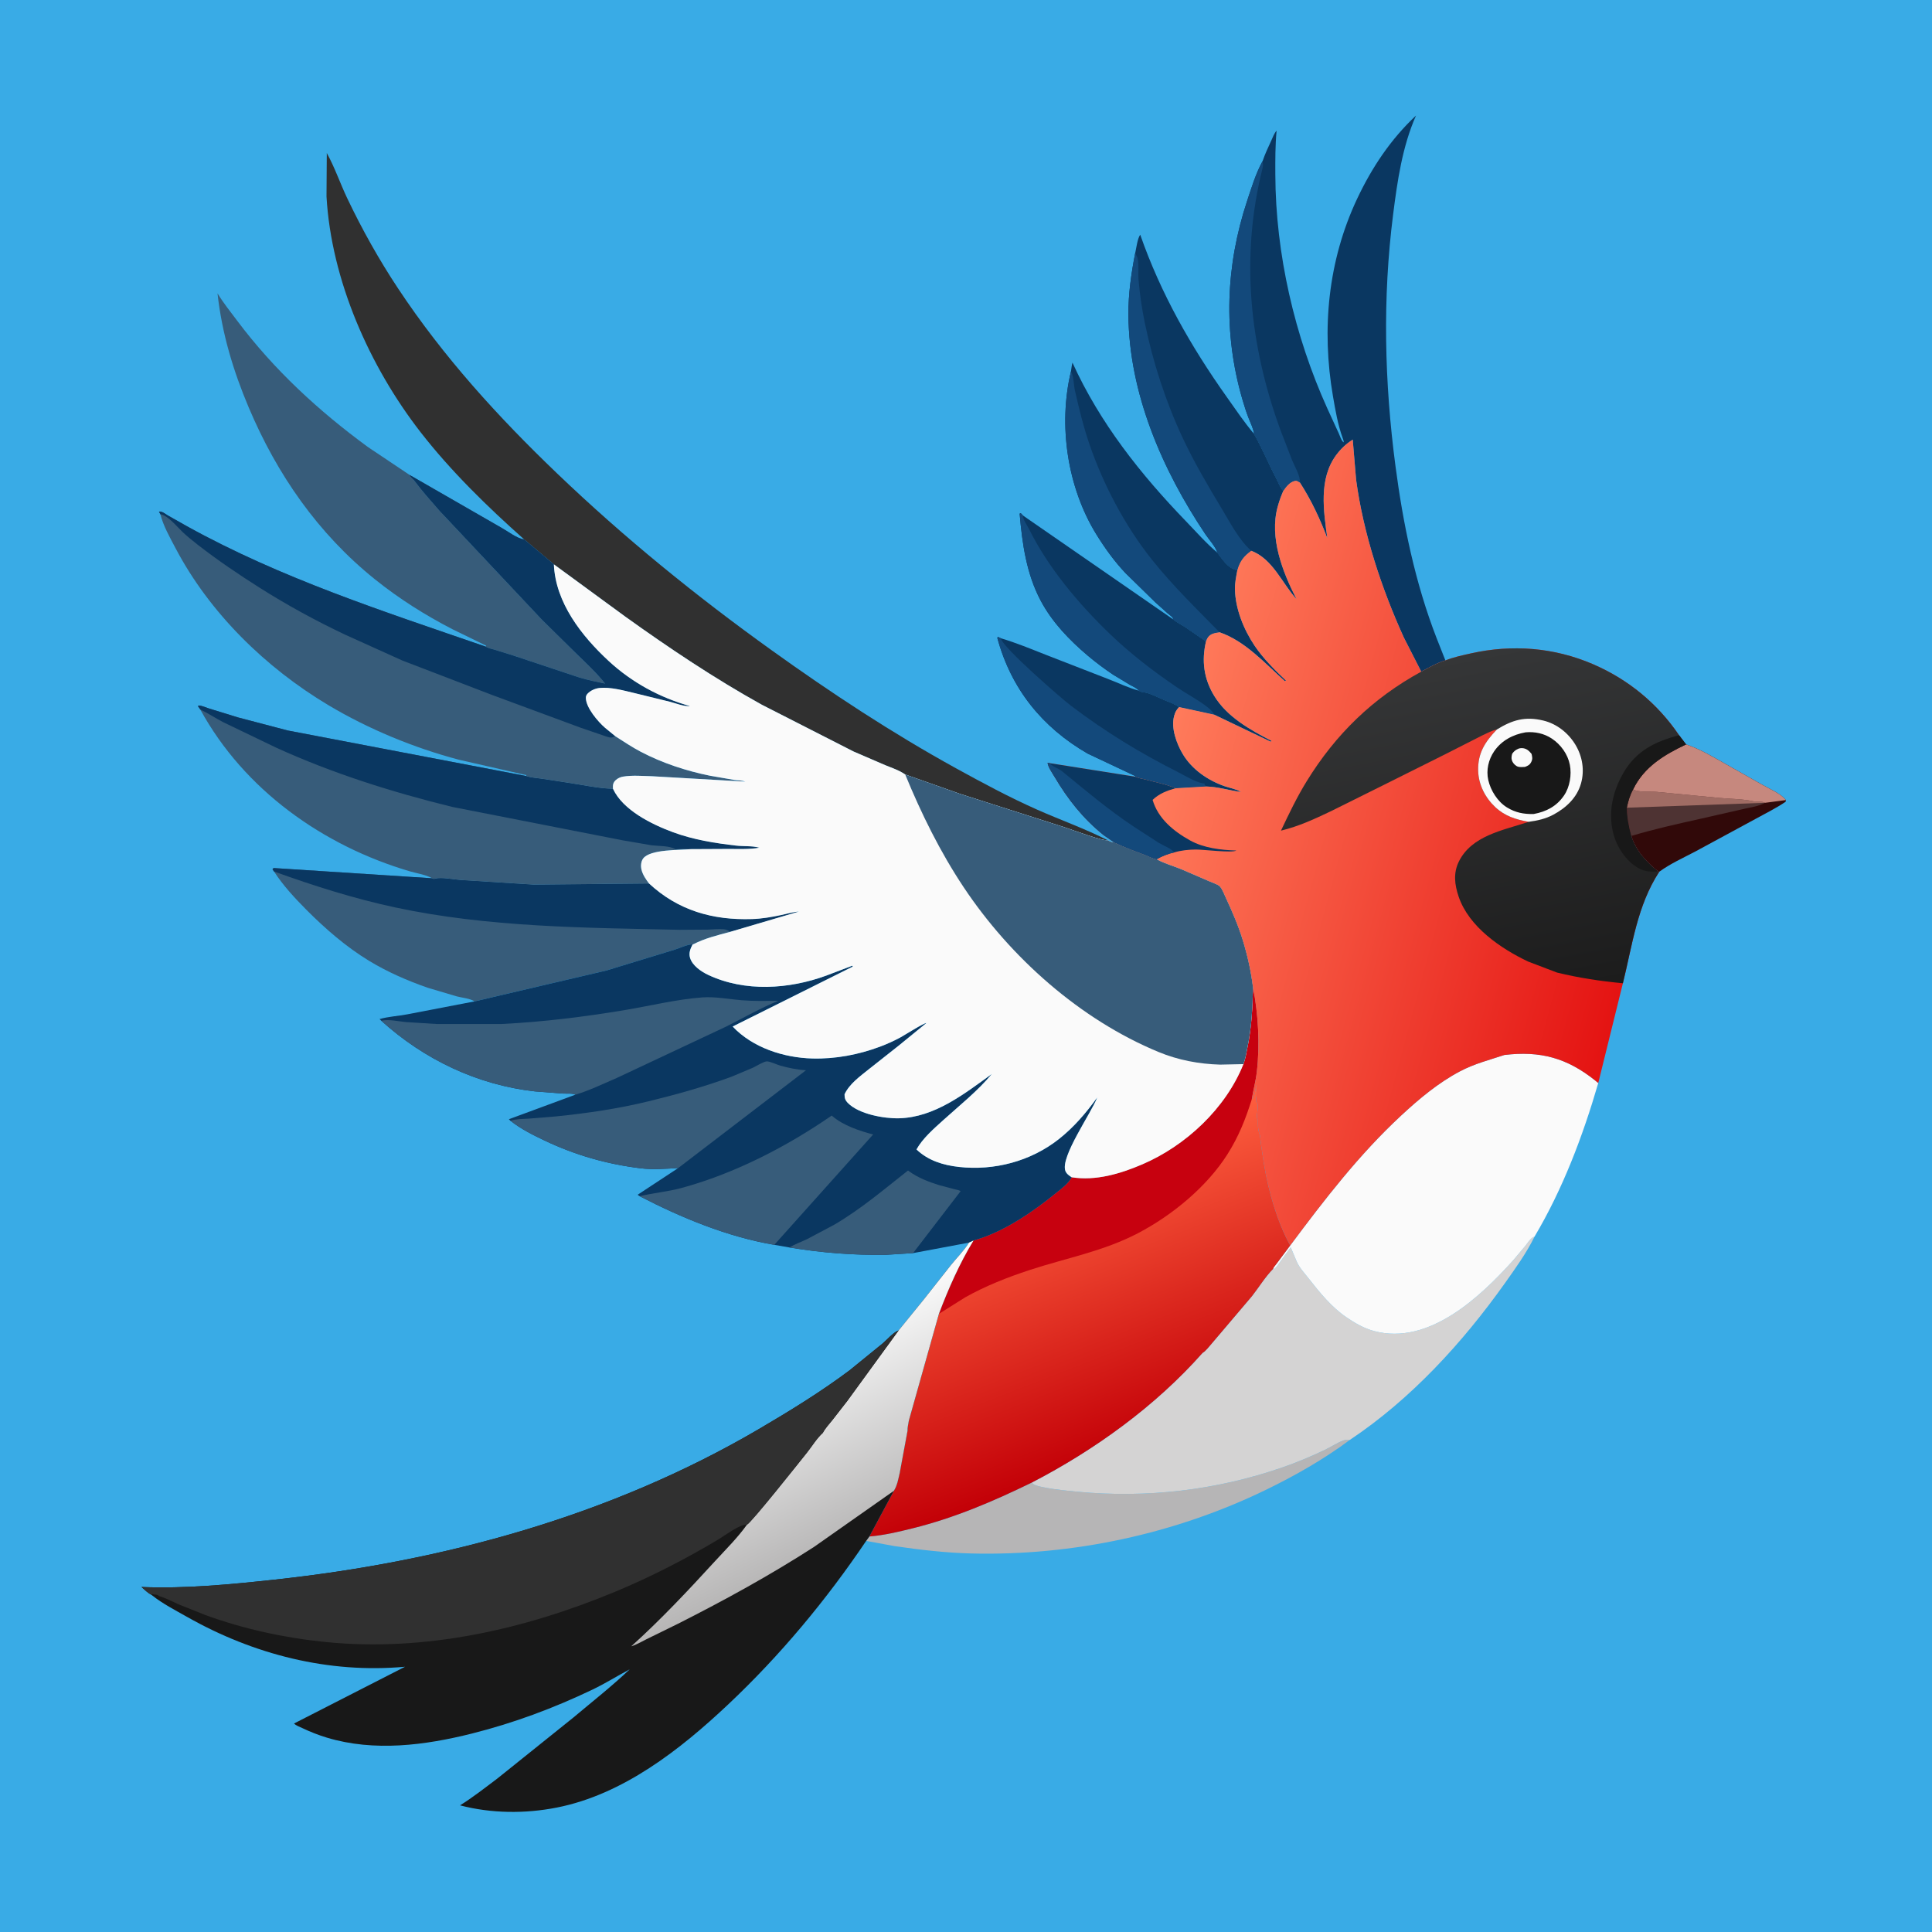
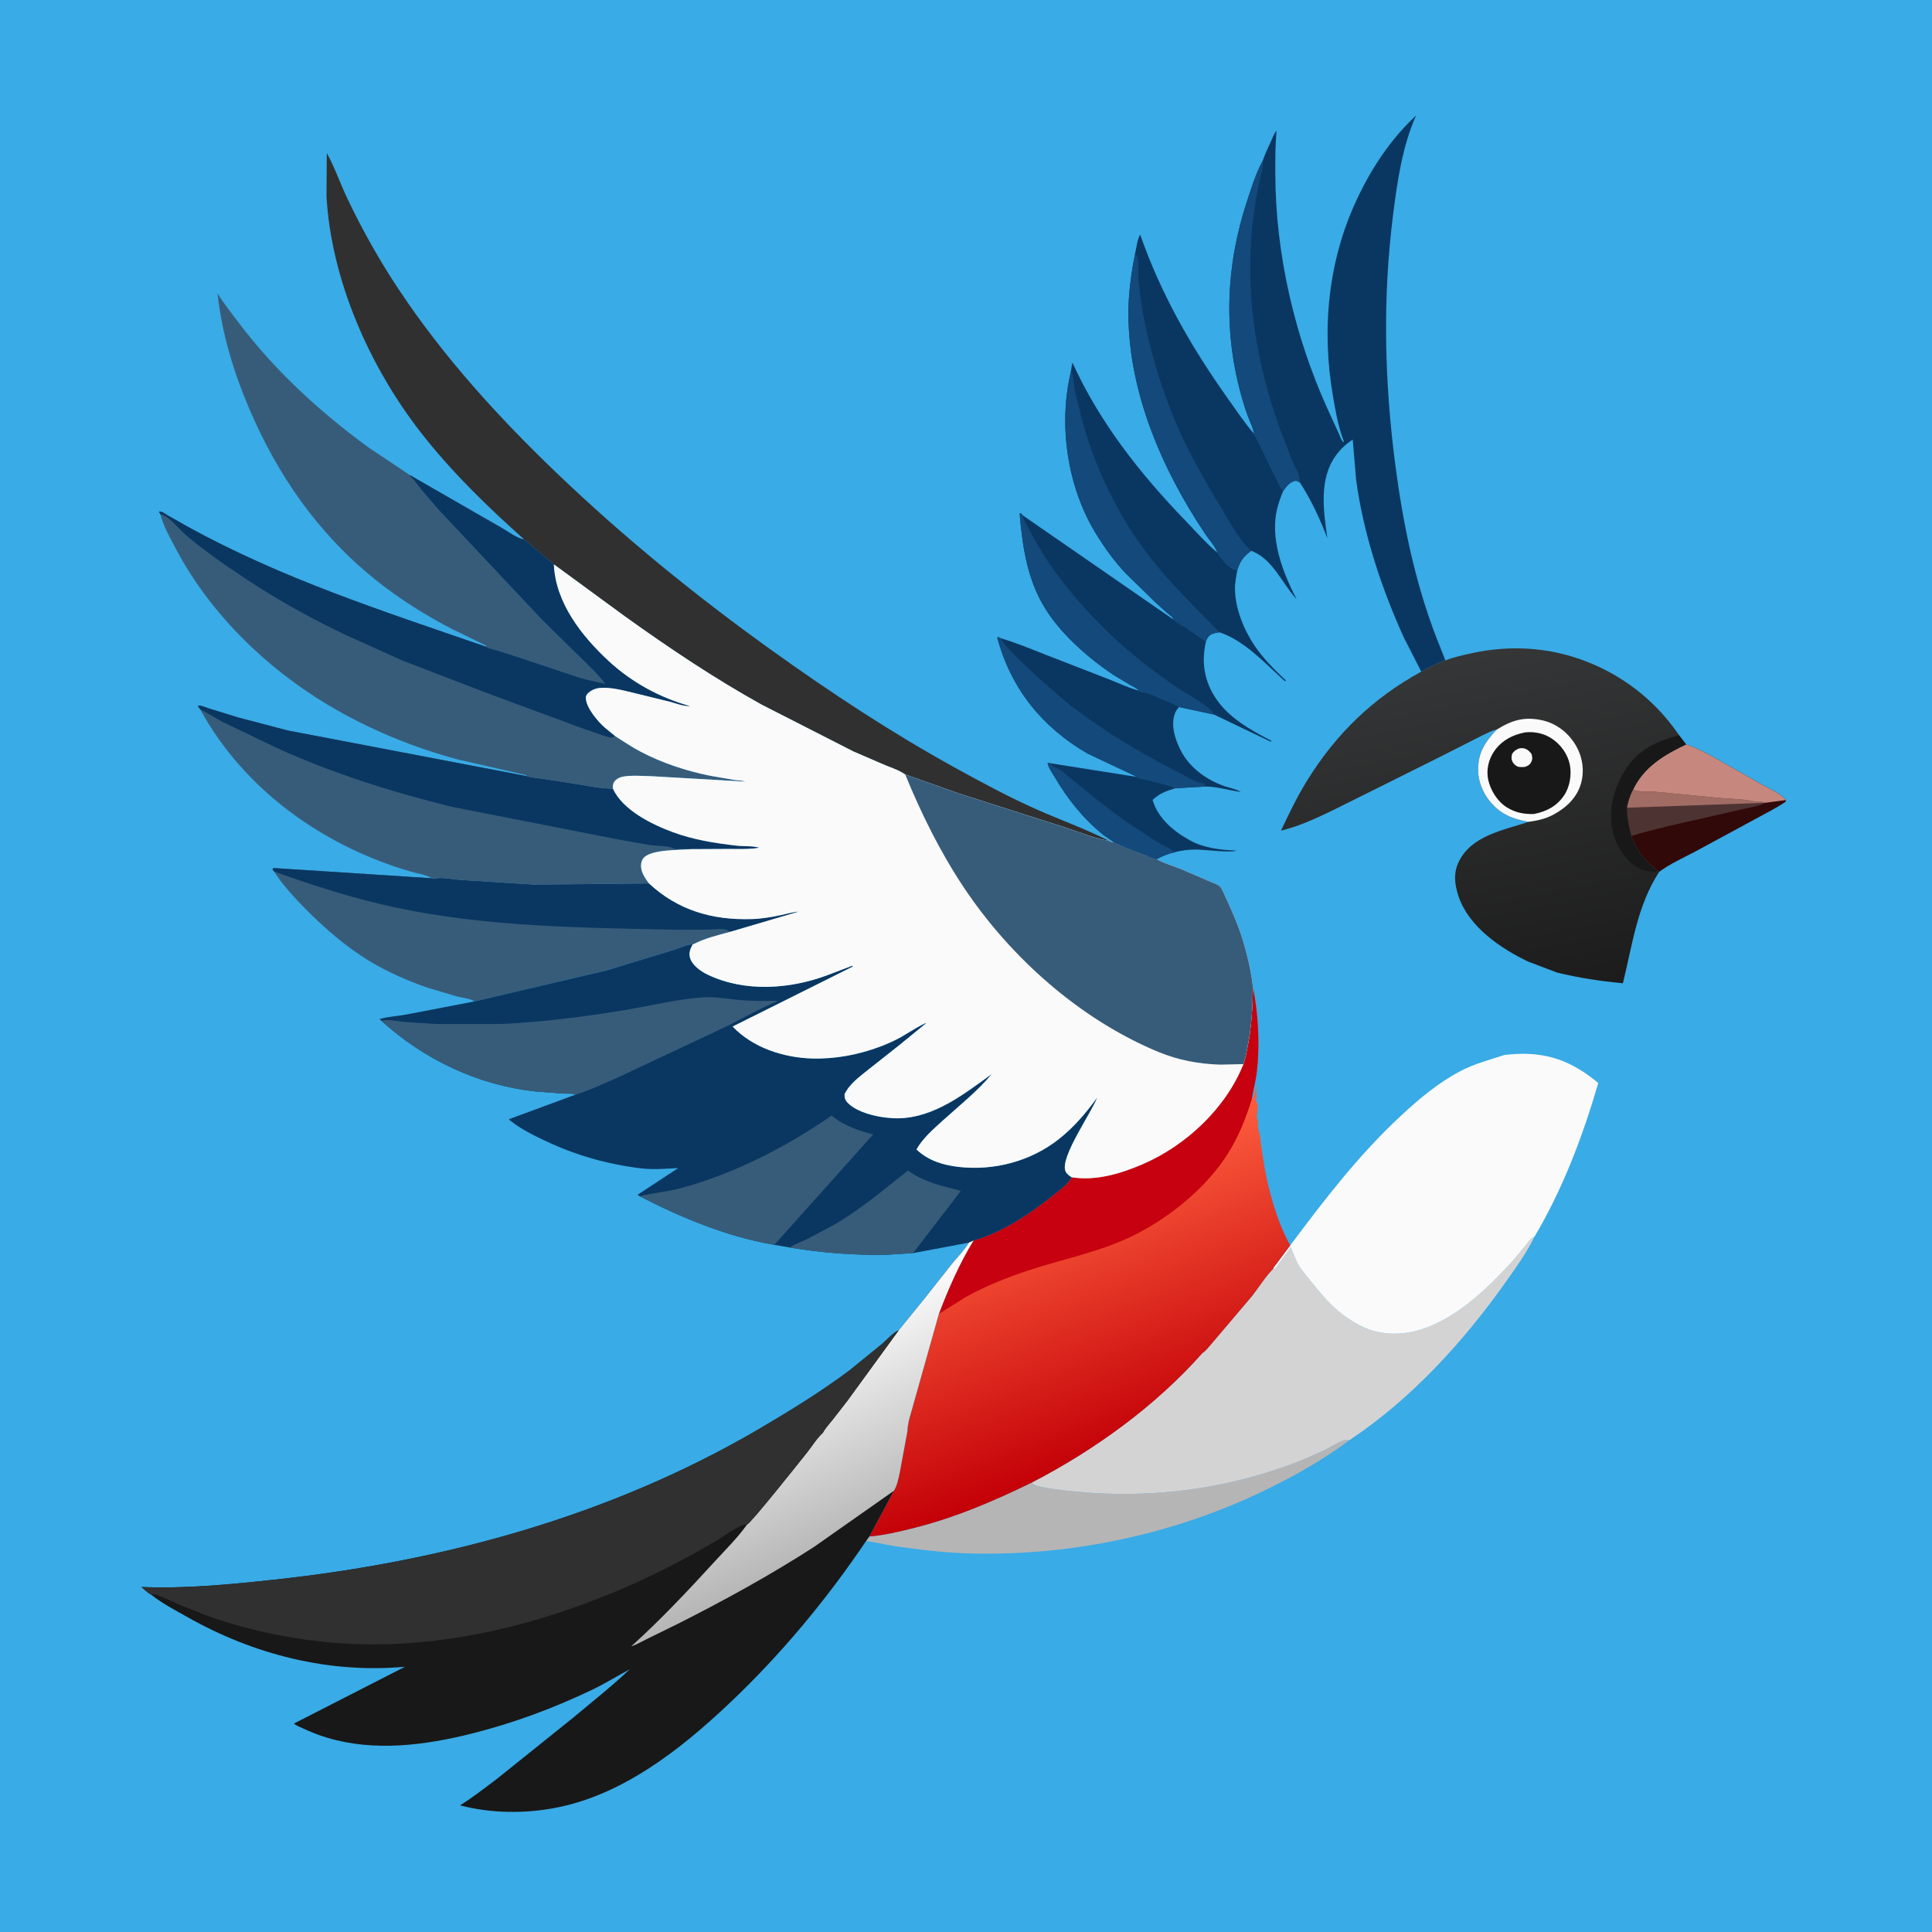
<svg xmlns="http://www.w3.org/2000/svg" version="1.1" style="display: block;" viewBox="0 0 2048 2048" width="1024" height="1024">
  <defs>
    <linearGradient id="Gradient1" gradientUnits="userSpaceOnUse" x1="1185.16" y1="1539.22" x2="1072.79" y2="1250.5">
      <stop class="stop0" offset="0" stop-opacity="1" stop-color="rgb(195,0,7)" />
      <stop class="stop1" offset="1" stop-opacity="1" stop-color="rgb(255,97,64)" />
    </linearGradient>
    <linearGradient id="Gradient2" gradientUnits="userSpaceOnUse" x1="900.531" y1="1633.4" x2="800.455" y2="1425.57">
      <stop class="stop0" offset="0" stop-opacity="1" stop-color="rgb(183,182,182)" />
      <stop class="stop1" offset="1" stop-opacity="1" stop-color="rgb(255,255,255)" />
    </linearGradient>
    <linearGradient id="Gradient3" gradientUnits="userSpaceOnUse" x1="1737.5" y1="984.678" x2="1220.75" y2="845.074">
      <stop class="stop0" offset="0" stop-opacity="1" stop-color="rgb(228,19,18)" />
      <stop class="stop1" offset="1" stop-opacity="1" stop-color="rgb(255,123,91)" />
    </linearGradient>
    <linearGradient id="Gradient4" gradientUnits="userSpaceOnUse" x1="1613.67" y1="1059.29" x2="1543.18" y2="696.799">
      <stop class="stop0" offset="0" stop-opacity="1" stop-color="rgb(28,28,28)" />
      <stop class="stop1" offset="1" stop-opacity="1" stop-color="rgb(53,54,55)" />
    </linearGradient>
  </defs>
  <path transform="translate(0,0)" fill="rgb(57,171,230)" d="M -0 -0 L 2048 0 L 2048 2048 L -0 2048 L -0 -0 z" />
  <path transform="translate(0,0)" fill="rgb(49,9,9)" d="M 1787.28 789.084 C 1802.01 794.032 1815.41 802.032 1828.86 809.653 L 1867.59 831.584 C 1874.87 835.833 1888.18 841.307 1893.05 848.131 L 1892.92 849.802 C 1882.97 856.654 1871.79 862.041 1861.23 867.912 L 1796.81 902.795 C 1784.14 909.46 1770.39 915.653 1758.84 924.127 L 1757.77 923.901 C 1745.17 913.756 1734.15 901.949 1729.23 886.164 C 1726.39 875.8 1724.74 867.043 1724.46 856.198 C 1725.9 849.29 1727.71 843.012 1731.13 836.802 C 1742.68 812.807 1764.33 799.959 1787.28 789.084 z" />
  <path transform="translate(0,0)" fill="rgb(78,51,51)" d="M 1724.46 856.198 C 1725.9 849.29 1727.71 843.012 1731.13 836.802 C 1735.99 840.052 1750.25 838.918 1756.47 839.48 L 1822.31 845.829 C 1834.2 846.925 1846.75 846.858 1858.41 849.36 C 1862.46 850.229 1867.3 849.075 1871 851.007 C 1864.04 854.881 1856.01 855.674 1848.34 857.512 L 1801.73 868.127 C 1777.53 873.555 1752.95 878.956 1729.23 886.164 C 1726.39 875.8 1724.74 867.043 1724.46 856.198 z" />
  <path transform="translate(0,0)" fill="rgb(160,108,100)" d="M 1724.46 856.198 C 1725.9 849.29 1727.71 843.012 1731.13 836.802 C 1735.99 840.052 1750.25 838.918 1756.47 839.48 L 1822.31 845.829 C 1834.2 846.925 1846.75 846.858 1858.41 849.36 C 1862.46 850.229 1867.3 849.075 1871 851.007 L 1724.46 856.198 z" />
  <path transform="translate(0,0)" fill="rgb(198,136,126)" d="M 1787.28 789.084 C 1802.01 794.032 1815.41 802.032 1828.86 809.653 L 1867.59 831.584 C 1874.87 835.833 1888.18 841.307 1893.05 848.131 L 1871 851.007 C 1867.3 849.075 1862.46 850.229 1858.41 849.36 C 1846.75 846.858 1834.2 846.925 1822.31 845.829 L 1756.47 839.48 C 1750.25 838.918 1735.99 840.052 1731.13 836.802 C 1742.68 812.807 1764.33 799.959 1787.28 789.084 z" />
  <path transform="translate(0,0)" fill="rgb(10,55,97)" d="M 1203.45 823.334 L 1203.46 822.646 L 1153.04 798.884 C 1104.67 770.983 1071.65 729.962 1057.16 676 L 1058 675.17 L 1060.9 676.573 C 1077.06 681.317 1092.96 687.953 1108.63 694.113 L 1174.67 719.787 C 1185.3 723.814 1196.31 729.263 1207.26 732.119 C 1210.68 734.32 1213.21 733.506 1216.88 734.744 C 1222.71 736.715 1228.34 739.534 1234 741.949 C 1239.42 744.26 1245.05 746.046 1249.87 749.501 C 1247.31 752.345 1245.96 754.324 1244.92 758 L 1244.61 759.051 C 1241.14 771.794 1247.24 788.353 1253.75 799.277 C 1263.54 815.706 1280.47 827.293 1298.3 833.458 C 1303.48 835.249 1310.88 836.562 1315.37 839.495 C 1302.96 837.922 1290.97 833.936 1278.39 833.72 L 1246.01 835.589 L 1245.12 835.227 C 1235.66 831.098 1224.38 829.127 1214.37 826.375 C 1210.75 825.381 1206.8 825.029 1203.45 823.334 z" />
-   <path transform="translate(0,0)" fill="rgb(19,73,123)" d="M 1203.45 823.334 L 1203.46 822.646 L 1153.04 798.884 C 1104.67 770.983 1071.65 729.962 1057.16 676 L 1058 675.17 L 1060.9 676.573 C 1062.15 685.688 1124.75 740.12 1135.18 748.043 C 1171.79 775.838 1208.75 798.333 1249.74 819.013 C 1256.85 822.597 1269.09 830.326 1276.93 830.5 L 1276.91 832 L 1277.83 832.734 L 1278.39 833.72 L 1246.01 835.589 L 1245.12 835.227 C 1235.66 831.098 1224.38 829.127 1214.37 826.375 C 1210.75 825.381 1206.8 825.029 1203.45 823.334 z" />
+   <path transform="translate(0,0)" fill="rgb(19,73,123)" d="M 1203.45 823.334 L 1203.46 822.646 L 1153.04 798.884 C 1104.67 770.983 1071.65 729.962 1057.16 676 L 1058 675.17 L 1060.9 676.573 C 1062.15 685.688 1124.75 740.12 1135.18 748.043 C 1171.79 775.838 1208.75 798.333 1249.74 819.013 C 1256.85 822.597 1269.09 830.326 1276.93 830.5 L 1276.91 832 L 1278.39 833.72 L 1246.01 835.589 L 1245.12 835.227 C 1235.66 831.098 1224.38 829.127 1214.37 826.375 C 1210.75 825.381 1206.8 825.029 1203.45 823.334 z" />
  <path transform="translate(0,0)" fill="rgb(10,55,97)" d="M 1207.26 732.119 C 1204.95 729.305 1200.63 727.546 1197.42 725.739 L 1179.91 715.162 C 1170.7 708.975 1161.69 702.264 1153.2 695.104 C 1133.6 678.561 1115.44 659.715 1103.29 636.92 C 1088.06 608.347 1083.58 576.29 1080.87 544.5 L 1082 543.932 L 1084.31 546.403 L 1243.53 656.5 C 1247.52 659.892 1252.13 661.987 1256.5 664.803 L 1278.41 679.911 C 1273.61 700.294 1276.04 719.43 1287.05 737.538 C 1300.78 760.117 1325.1 773.516 1347.85 785.361 L 1347 786.213 L 1287.01 757.531 L 1249.87 749.501 C 1245.05 746.046 1239.42 744.26 1234 741.949 C 1228.34 739.534 1222.71 736.715 1216.88 734.744 C 1213.21 733.506 1210.68 734.32 1207.26 732.119 z" />
  <path transform="translate(0,0)" fill="rgb(19,73,123)" d="M 1207.26 732.119 C 1204.95 729.305 1200.63 727.546 1197.42 725.739 L 1179.91 715.162 C 1170.7 708.975 1161.69 702.264 1153.2 695.104 C 1133.6 678.561 1115.44 659.715 1103.29 636.92 C 1088.06 608.347 1083.58 576.29 1080.87 544.5 L 1082 543.932 L 1084.31 546.403 C 1084.39 550.964 1088.83 556.82 1090.92 561 C 1111.46 602.274 1143.41 640.078 1176.47 671.955 C 1197.93 692.644 1223.1 712.03 1247.84 728.718 C 1257.6 735.303 1268.45 740.981 1277.84 748.009 C 1281.44 750.703 1285.02 753.406 1287.01 757.531 L 1249.87 749.501 C 1245.05 746.046 1239.42 744.26 1234 741.949 C 1228.34 739.534 1222.71 736.715 1216.88 734.744 C 1213.21 733.506 1210.68 734.32 1207.26 732.119 z" />
  <path transform="translate(0,0)" fill="rgb(182,181,182)" d="M 1093.82 1571.54 L 1094.87 1572.82 C 1099.32 1577.29 1133.24 1580.44 1141.38 1581.22 C 1215.4 1588.3 1289.22 1579.83 1359.54 1555.47 C 1374.87 1550.16 1389.94 1543.82 1404.58 1536.83 C 1410.92 1533.79 1417.43 1529.35 1424 1526.99 C 1426.13 1526.22 1428.63 1526.33 1430.87 1526.38 C 1403.29 1546.94 1372.9 1564.21 1342 1579.24 C 1245.73 1626.04 1136.99 1649.35 1030 1646.76 C 1002.79 1646.1 975.13 1642.85 948.207 1638.93 L 918.189 1633.4 L 921.565 1628.74 C 937.079 1627.48 952.507 1623.79 967.581 1620.04 C 1012.03 1608.99 1052.77 1591.54 1093.82 1571.54 z" />
  <path transform="translate(0,0)" fill="rgb(10,55,97)" d="M 1135.23 393.8 C 1135.7 390.662 1136.05 387.458 1136.84 384.387 C 1166.04 448.55 1208.89 502.543 1257.52 552.912 C 1268.06 563.826 1278.81 576.101 1290.42 585.795 C 1295.37 592.216 1301.3 601.695 1309.49 603.875 L 1310.83 604.269 L 1311.65 604.464 C 1310.4 611.003 1309.01 617.722 1309.11 624.41 C 1309.41 645.283 1318.45 667.398 1329.96 684.512 C 1339.07 698.067 1351.38 710.286 1363.21 721.5 L 1362 722.041 C 1341.09 703.354 1319.92 679.51 1292.79 670.253 C 1287.87 671.041 1283.2 671.473 1280.23 675.932 C 1279.4 677.172 1278.91 678.519 1278.41 679.911 L 1256.5 664.803 C 1252.13 661.987 1247.52 659.892 1243.53 656.5 C 1243.4 655.963 1243.42 655.356 1243.13 654.888 C 1242.21 653.441 1238.94 651.217 1237.56 650.001 L 1224.84 638.615 L 1193.23 607.689 C 1181.41 595.254 1171.02 580.819 1162.03 566.228 C 1131.39 516.459 1121.63 450.595 1135.23 393.8 z" />
  <path transform="translate(0,0)" fill="rgb(19,73,123)" d="M 1135.23 393.8 L 1135.98 395.34 C 1138.35 400.519 1138.13 408.2 1139.44 413.914 C 1143.77 432.913 1148.3 451.663 1154.59 470.133 C 1169.44 513.698 1192.6 557.556 1221.31 593.527 C 1243.26 621.036 1268.23 645.175 1292.79 670.253 C 1287.87 671.041 1283.2 671.473 1280.23 675.932 C 1279.4 677.172 1278.91 678.519 1278.41 679.911 L 1256.5 664.803 C 1252.13 661.987 1247.52 659.892 1243.53 656.5 C 1243.4 655.963 1243.42 655.356 1243.13 654.888 C 1242.21 653.441 1238.94 651.217 1237.56 650.001 L 1224.84 638.615 L 1193.23 607.689 C 1181.41 595.254 1171.02 580.819 1162.03 566.228 C 1131.39 516.459 1121.63 450.595 1135.23 393.8 z" />
  <path transform="translate(0,0)" fill="rgb(10,55,97)" d="M 1203.38 268.175 C 1204.54 263.07 1205.7 252.933 1208.68 248.771 C 1230.47 311.266 1262.46 367.331 1300.64 421.135 C 1309.82 434.072 1319.02 447.771 1329.27 459.875 C 1337.85 474.785 1344.43 490.924 1352.41 506.172 C 1354.91 510.958 1356.74 516.347 1360.33 520.425 C 1358.16 525.429 1356.35 530.231 1354.88 535.5 L 1354.4 537.164 C 1345.36 569.893 1359.61 606.44 1374.38 635.15 C 1359.1 618.476 1349.22 592.428 1326.37 583.87 C 1318.37 589.766 1314.42 594.723 1311.65 604.464 L 1310.83 604.269 L 1309.49 603.875 C 1301.3 601.695 1295.37 592.216 1290.42 585.795 C 1288.5 579.382 1281.54 571.953 1277.72 566.246 C 1232.07 498.148 1196.69 416.706 1196.15 333.45 C 1196.01 311.706 1199.18 289.452 1203.38 268.175 z" />
  <path transform="translate(0,0)" fill="rgb(19,73,123)" d="M 1203.38 268.175 L 1205.68 273 C 1207.49 279.071 1206.31 289.867 1206.88 296.488 C 1208.21 311.916 1210.45 327.34 1213.59 342.5 C 1222.31 384.526 1235.8 426.189 1254.1 465.057 C 1266.08 490.504 1280.45 514.925 1294.96 539 C 1304.03 554.042 1313.22 572.12 1326.37 583.87 C 1318.37 589.766 1314.42 594.723 1311.65 604.464 L 1310.83 604.269 L 1309.49 603.875 C 1301.3 601.695 1295.37 592.216 1290.42 585.795 C 1288.5 579.382 1281.54 571.953 1277.72 566.246 C 1232.07 498.148 1196.69 416.706 1196.15 333.45 C 1196.01 311.706 1199.18 289.452 1203.38 268.175 z" />
  <path transform="translate(0,0)" fill="rgb(55,92,122)" d="M 514.737 685.405 L 515.433 684.477 L 479.776 667.098 C 450.489 651.989 423.007 634.647 397.297 613.978 C 337.05 565.546 293.703 502.955 263.72 432.095 C 247.22 393.102 235.194 353.129 230.56 310.919 C 236.739 321.122 244.34 330.525 251.486 340.056 C 290.446 392.014 337.688 435.518 389.955 473.831 L 434.222 503.473 L 434.674 504.478 C 435.814 506.577 437.957 507.784 439.404 509.725 C 447.775 520.957 456.755 530.937 465.959 541.459 L 574.465 656.844 L 611.527 693.365 C 621.848 703.392 632.622 713.378 641.532 724.704 C 632.535 722.906 623.503 720.97 614.681 718.439 L 543.523 694.742 L 523.966 688.68 C 520.926 687.759 517.379 687.211 514.737 685.405 z" />
  <path transform="translate(0,0)" fill="rgb(55,92,122)" d="M 290.473 923.823 L 288.857 921.5 L 290 920.158 L 458.096 931.018 C 460.557 931.889 459.262 931.836 461.306 931.34 C 468.403 929.618 480.736 932.284 488.26 932.801 L 566.345 937.74 L 687.997 936.532 C 718.813 965.162 755.479 975.611 797.109 974.256 C 807.561 973.916 817.888 972.16 828.103 969.984 C 834.231 968.679 840.539 966.736 846.785 966.323 L 773.857 987.82 C 760.692 991.389 746.883 994.699 734.761 1001.07 L 734.249 1001.02 C 728.276 1001.16 721.019 1004.9 715.172 1006.68 L 642.926 1028.75 L 503.018 1061.53 C 498.191 1058.34 490.043 1057.73 484.327 1056.25 L 453.338 1047.05 C 431.747 1039.51 410.717 1030.36 391.137 1018.46 C 367.035 1003.8 344.536 984.312 324.695 964.311 C 312.238 951.753 300.121 938.714 290.473 923.823 z" />
  <path transform="translate(0,0)" fill="rgb(10,55,97)" d="M 290.473 923.823 L 288.857 921.5 L 290 920.158 L 458.096 931.018 C 460.557 931.889 459.262 931.836 461.306 931.34 C 468.403 929.618 480.736 932.284 488.26 932.801 L 566.345 937.74 L 687.997 936.532 C 718.813 965.162 755.479 975.611 797.109 974.256 C 807.561 973.916 817.888 972.16 828.103 969.984 C 834.231 968.679 840.539 966.736 846.785 966.323 L 773.857 987.82 C 773.174 986.431 768.979 985.232 767.5 985.079 C 762.176 984.529 755.906 985.266 750.5 985.422 L 720.502 985.638 C 619.772 983.419 518.01 983.095 419 961.927 C 375.196 952.562 332.562 938.961 290.473 923.823 z" />
  <path transform="translate(0,0)" fill="rgb(55,92,122)" d="M 212.278 752.067 L 209.76 748.5 C 210.173 748.296 210.54 747.919 211 747.888 C 213.251 747.74 219.086 750.232 221.396 750.96 L 252.26 760.48 L 304.975 774.334 L 557.915 822.639 C 563.325 824.47 568.564 824.575 574.137 825.433 L 600.669 829.492 C 616.85 831.81 633.417 835.725 649.785 836.145 C 660.285 858.889 690.965 873.92 713.483 882.218 C 735.033 890.159 757.789 893.795 780.516 896.407 C 787.897 897.255 798.016 896.516 804.937 898.607 C 794.196 900.503 782.953 899.877 772.08 899.915 L 732.209 900.112 C 720.723 901.351 689.14 900.038 681.735 910.102 C 679.438 913.225 679.103 918.057 679.985 921.748 C 681.322 927.345 684.621 932.009 687.997 936.532 L 566.345 937.74 L 488.26 932.801 C 480.736 932.284 468.403 929.618 461.306 931.34 C 459.262 931.836 460.557 931.889 458.096 931.018 C 451.571 927.22 442.064 925.88 434.725 923.724 C 342.498 896.626 258.909 837.368 212.278 752.067 z" />
  <path transform="translate(0,0)" fill="rgb(10,55,97)" d="M 212.278 752.067 L 209.76 748.5 C 210.173 748.296 210.54 747.919 211 747.888 C 213.251 747.74 219.086 750.232 221.396 750.96 L 252.26 760.48 L 304.975 774.334 L 557.915 822.639 C 563.325 824.47 568.564 824.575 574.137 825.433 L 600.669 829.492 C 616.85 831.81 633.417 835.725 649.785 836.145 C 660.285 858.889 690.965 873.92 713.483 882.218 C 735.033 890.159 757.789 893.795 780.516 896.407 C 787.897 897.255 798.016 896.516 804.937 898.607 C 794.196 900.503 782.953 899.877 772.08 899.915 L 732.209 900.112 C 726.769 899.41 721.447 899.919 716 900.286 C 710.216 896.362 697.067 896.924 690 895.917 L 660.026 890.764 L 479.584 855.404 C 416.03 839.823 352.247 819.735 292.659 792.506 L 236.584 765.538 C 228.367 761.266 220.587 756.071 212.278 752.067 z" />
  <path transform="translate(0,0)" fill="rgb(10,55,97)" d="M 1338.4 170.759 C 1340.89 163.423 1344.23 156.334 1347.47 149.304 C 1349.08 145.823 1350.63 141.325 1353.24 138.489 C 1351.79 154 1351.84 169.525 1351.9 185.087 C 1352.2 269.223 1372.36 356.262 1406.97 432.872 L 1419.26 459.629 C 1420.29 461.834 1421.69 466.28 1423.3 468 L 1424.5 468.914 C 1424.38 467.17 1423.86 465.905 1423.27 464.278 C 1418.14 450.18 1415.52 434.688 1412.98 419.938 C 1400.75 348.903 1407.73 276.261 1438.63 210.683 C 1454.2 177.637 1474.3 147.462 1501.05 122.457 C 1486.47 155.372 1481.25 191.984 1476.75 227.461 C 1465.45 316.419 1467.55 405.057 1479.23 493.839 C 1487.39 555.924 1500.11 617.673 1522.78 676.243 L 1532.19 700.082 C 1522.75 702.943 1515.2 707.39 1506.59 711.981 L 1488.11 675.793 C 1464.38 623.482 1445.21 565.596 1437.52 508.476 L 1433.95 466.048 C 1426.94 470.452 1421.28 475.803 1416.36 482.472 C 1397.74 507.758 1403.05 541.696 1407.01 570.387 C 1399.11 549.757 1390.05 530.283 1378.08 511.693 C 1375.8 510.424 1374.82 509.155 1372.17 509.879 C 1366.82 511.341 1363.35 516.079 1360.33 520.425 C 1356.74 516.347 1354.91 510.958 1352.41 506.172 C 1344.43 490.924 1337.85 474.785 1329.27 459.875 C 1328.68 454.415 1325.75 448.674 1323.73 443.577 C 1321.08 436.878 1318.89 429.937 1316.89 423.022 C 1296.52 352.845 1299.21 281.655 1322.14 212.512 C 1326.75 198.621 1331.31 183.585 1338.4 170.759 z" />
  <path transform="translate(0,0)" fill="rgb(19,73,123)" d="M 1329.27 459.875 C 1328.68 454.415 1325.75 448.674 1323.73 443.577 C 1321.08 436.878 1318.89 429.937 1316.89 423.022 C 1296.52 352.845 1299.21 281.655 1322.14 212.512 C 1326.75 198.621 1331.31 183.585 1338.4 170.759 C 1339.03 174.021 1338.98 175.837 1338.17 179.07 C 1314.88 272.215 1324.43 365.444 1357.05 455.085 L 1369.52 487.452 C 1372.5 494.703 1378.28 503.879 1378.08 511.693 C 1375.8 510.424 1374.82 509.155 1372.17 509.879 C 1366.82 511.341 1363.35 516.079 1360.33 520.425 C 1356.74 516.347 1354.91 510.958 1352.41 506.172 C 1344.43 490.924 1337.85 474.785 1329.27 459.875 z" />
  <path transform="translate(0,0)" fill="rgb(212,211,211)" d="M 1349.69 1344.91 L 1350.37 1345.27 C 1352.95 1343.83 1354.34 1341.11 1356.11 1338.78 L 1368.24 1322.21 L 1374.51 1337.25 C 1377.65 1344.21 1382.6 1349.31 1387.24 1355.23 C 1398.79 1369.98 1411.65 1385.81 1427.32 1396.4 C 1436.54 1402.64 1445.87 1408.14 1456.75 1411.02 C 1514.64 1426.32 1568.6 1375.28 1604.05 1336 L 1617.3 1320.22 C 1619.44 1317.44 1622.03 1313.12 1625.21 1311.53 L 1626.66 1310.87 C 1618.31 1327.99 1606.28 1344.74 1595.26 1360.23 C 1550.29 1423.45 1495.72 1483.11 1430.87 1526.38 C 1428.63 1526.33 1426.13 1526.22 1424 1526.99 C 1417.43 1529.35 1410.92 1533.79 1404.58 1536.83 C 1389.94 1543.82 1374.87 1550.16 1359.54 1555.47 C 1289.22 1579.83 1215.4 1588.3 1141.38 1581.22 C 1133.24 1580.44 1099.32 1577.29 1094.87 1572.82 L 1093.82 1571.54 C 1160.38 1537.08 1224.97 1490.49 1274.79 1434.11 C 1277.98 1432.48 1282.01 1426.92 1284.52 1424.19 L 1327.17 1373.94 C 1334.58 1364.46 1341.26 1353.43 1349.69 1344.91 z" />
  <path transform="translate(0,0)" fill="rgb(48,48,48)" d="M 555.577 571.749 C 516.635 537.121 477.809 499.299 445.801 458.09 C 391.687 388.419 351.211 297.089 346.104 208.282 L 346.419 162.225 C 354.787 177.285 360.649 194.588 368.12 210.267 C 383.943 243.476 401.824 275.358 422.151 306.029 C 470.059 378.316 527.99 441.92 590.477 501.781 C 661.582 569.899 737.895 631.837 817.868 689.222 C 880.845 734.411 945.341 776.896 1013.28 814.337 C 1041.41 829.838 1069.87 845.125 1099.23 858.169 C 1124.07 869.207 1149.93 878.335 1174.16 890.647 C 1168.36 891.634 1136.13 879.416 1127.82 876.75 L 1017.43 841.473 L 959.566 820.997 C 953.358 816.571 945.426 814.012 938.379 811.113 L 904.862 796.662 L 807.575 747.062 C 757.687 719.394 709.004 686.796 662.66 653.538 L 587.116 598.234 L 555.577 571.749 z" />
  <path transform="translate(0,0)" fill="rgb(250,250,250)" d="M 1594.66 1118.33 C 1632.77 1113.72 1660.94 1121.44 1690.83 1145.24 L 1694.21 1148.08 C 1677.91 1204.17 1656.58 1260.52 1626.66 1310.87 L 1625.21 1311.53 C 1622.03 1313.12 1619.44 1317.44 1617.3 1320.22 L 1604.05 1336 C 1568.6 1375.28 1514.64 1426.32 1456.75 1411.02 C 1445.87 1408.14 1436.54 1402.64 1427.32 1396.4 C 1411.65 1385.81 1398.79 1369.98 1387.24 1355.23 C 1382.6 1349.31 1377.65 1344.21 1374.51 1337.25 L 1368.24 1322.21 L 1356.11 1338.78 C 1354.34 1341.11 1352.95 1343.83 1350.37 1345.27 L 1349.69 1344.91 C 1349.86 1343.52 1352 1341.26 1352.84 1340.11 L 1367.68 1320.25 C 1404.04 1271.55 1440.52 1224.06 1485.22 1182.56 C 1504.22 1164.92 1524.64 1147.78 1547.67 1135.64 C 1563.08 1127.51 1578.34 1123.76 1594.66 1118.33 z" />
  <path transform="translate(0,0)" fill="rgb(55,92,122)" d="M 434.222 503.473 L 531.758 559.557 C 538.271 563.17 548.345 571.012 555.577 571.749 L 587.116 598.234 C 588.831 638.927 616.549 674.168 645.283 700.756 C 669.796 723.439 699.396 739.495 731.5 748.511 C 724.814 748.932 716.85 745.69 710.322 743.941 L 671.405 734.403 C 660.372 731.769 646.914 728.116 635.534 729.287 C 631.022 729.751 626.078 731.922 622.925 735.222 C 621.539 736.672 620.978 737.976 621.027 739.992 C 621.276 750.239 633.713 764.871 641.348 771.485 L 652.238 780.412 C 661.227 786.11 669.906 792.006 679.36 796.956 C 701.952 808.785 727.481 817.233 752.458 822.256 L 778.143 826.72 C 782.049 827.348 786.302 827.134 790 828.544 L 691.179 822.852 C 681.38 822.597 670.153 821.626 660.5 823.248 C 657.582 823.738 654.773 825.024 652.592 827.058 C 650.426 829.078 649.709 831.129 649.707 834.05 L 649.785 836.145 C 633.417 835.725 616.85 831.81 600.669 829.492 L 574.137 825.433 C 568.564 824.575 563.325 824.47 557.915 822.639 L 557.838 821.634 L 486.422 805.335 C 438.494 792.661 390.566 772.858 348.004 747.443 C 281.57 707.774 222.226 649.824 186.054 581.047 C 180.124 569.771 173.146 557.552 170 545.158 L 168.5 542.325 C 171.857 541.785 174.923 544.616 177.835 546.313 L 197.939 557.69 C 298.439 613.335 406.71 648.093 514.737 685.405 C 517.379 687.211 520.926 687.759 523.966 688.68 L 543.523 694.742 L 614.681 718.439 C 623.503 720.97 632.535 722.906 641.532 724.704 C 632.622 713.378 621.848 703.392 611.527 693.365 L 574.465 656.844 L 465.959 541.459 C 456.755 530.937 447.775 520.957 439.404 509.725 C 437.957 507.784 435.814 506.577 434.674 504.478 L 434.222 503.473 z" />
  <path transform="translate(0,0)" fill="rgb(10,55,97)" d="M 434.222 503.473 L 531.758 559.557 C 538.271 563.17 548.345 571.012 555.577 571.749 L 587.116 598.234 C 588.831 638.927 616.549 674.168 645.283 700.756 C 669.796 723.439 699.396 739.495 731.5 748.511 C 724.814 748.932 716.85 745.69 710.322 743.941 L 671.405 734.403 C 660.372 731.769 646.914 728.116 635.534 729.287 C 631.022 729.751 626.078 731.922 622.925 735.222 C 621.539 736.672 620.978 737.976 621.027 739.992 C 621.276 750.239 633.713 764.871 641.348 771.485 L 652.238 780.412 C 651.156 780.781 649.053 781.84 648 781.86 C 645.212 781.913 641.43 780.232 638.746 779.361 L 615.748 771.5 L 521.449 736.613 L 426.51 700.178 L 366 672.848 C 334.994 658.187 304.291 641.429 275.306 623.068 C 252.854 608.847 230.261 593.586 209.304 577.216 C 204.045 573.109 198.709 568.791 193.836 564.24 C 188.078 558.864 177.826 546.063 170 545.158 L 168.5 542.325 C 171.857 541.785 174.923 544.616 177.835 546.313 L 197.939 557.69 C 298.439 613.335 406.71 648.093 514.737 685.405 C 517.379 687.211 520.926 687.759 523.966 688.68 L 543.523 694.742 L 614.681 718.439 C 623.503 720.97 632.535 722.906 641.532 724.704 C 632.622 713.378 621.848 703.392 611.527 693.365 L 574.465 656.844 L 465.959 541.459 C 456.755 530.937 447.775 520.957 439.404 509.725 C 437.957 507.784 435.814 506.577 434.674 504.478 L 434.222 503.473 z" />
  <path transform="translate(0,0)" fill="url(#Gradient1)" d="M 1328.23 1046.45 C 1333.84 1075.06 1335.65 1107.36 1332.27 1136.34 C 1331.13 1146.14 1328.44 1155.62 1326.93 1165.33 L 1327.87 1164.1 C 1330.24 1160.77 1330.92 1155.15 1331.49 1151.12 L 1332 1150.5 C 1331.77 1154.23 1332.07 1157.8 1332 1161.5 C 1331.97 1162.97 1331.17 1166.24 1331.51 1167.5 C 1331.76 1168.44 1332.76 1169.06 1333 1170 C 1333.79 1173.12 1332.85 1178.32 1332.51 1181.5 C 1332.26 1183.83 1332.22 1185.56 1333.51 1187.5 C 1333.44 1192.54 1333.2 1196.41 1334.91 1201.24 C 1336.19 1204.83 1336.12 1208.95 1336.64 1212.71 L 1339.89 1234.08 C 1344.66 1262.73 1353.69 1294.78 1367.68 1320.25 L 1352.84 1340.11 C 1352 1341.26 1349.86 1343.52 1349.69 1344.91 C 1341.26 1353.43 1334.58 1364.46 1327.17 1373.94 L 1284.52 1424.19 C 1282.01 1426.92 1277.98 1432.48 1274.79 1434.11 C 1224.97 1490.49 1160.38 1537.08 1093.82 1571.54 C 1052.77 1591.54 1012.03 1608.99 967.581 1620.04 C 952.507 1623.79 937.079 1627.48 921.565 1628.74 L 947.553 1580.31 C 951.062 1574.85 952.353 1567.36 953.812 1561.07 L 962.01 1516.73 C 961.834 1513.33 962.953 1509.18 963.456 1505.77 L 995.285 1392.73 C 1005.12 1366.61 1017.37 1338.9 1031.97 1315.01 L 1035 1314.08 L 1037.56 1313.31 C 1066.37 1304.14 1095.83 1283.96 1119.12 1264.91 C 1124.86 1260.22 1132.65 1254.64 1136.07 1247.95 C 1161.55 1252.02 1187.57 1244.26 1210.87 1234.27 C 1257.1 1214.45 1299.31 1174.94 1318.08 1128.01 C 1320.18 1122.52 1321.16 1116.08 1322.36 1110.31 C 1326.74 1089.29 1327.8 1067.85 1328.23 1046.45 z" />
  <path transform="translate(0,0)" fill="rgb(199,1,15)" d="M 1328.23 1046.45 C 1333.84 1075.06 1335.65 1107.36 1332.27 1136.34 C 1331.13 1146.14 1328.44 1155.62 1326.93 1165.33 C 1320.41 1186.18 1313.07 1204.72 1301.31 1223.32 C 1279.37 1258.06 1242.53 1288.28 1206.41 1307.2 C 1169.7 1326.43 1130.23 1333.54 1091.32 1346.32 C 1068 1353.97 1044.64 1363.16 1023.21 1375.21 L 995.285 1392.73 C 1005.12 1366.61 1017.37 1338.9 1031.97 1315.01 L 1035 1314.08 L 1037.56 1313.31 C 1066.37 1304.14 1095.83 1283.96 1119.12 1264.91 C 1124.86 1260.22 1132.65 1254.64 1136.07 1247.95 C 1161.55 1252.02 1187.57 1244.26 1210.87 1234.27 C 1257.1 1214.45 1299.31 1174.94 1318.08 1128.01 C 1320.18 1122.52 1321.16 1116.08 1322.36 1110.31 C 1326.74 1089.29 1327.8 1067.85 1328.23 1046.45 z" />
  <path transform="translate(0,0)" fill="rgb(10,55,97)" d="M 503.018 1061.53 L 642.926 1028.75 L 715.172 1006.68 C 721.019 1004.9 728.276 1001.16 734.249 1001.02 C 731.894 1005.58 729.935 1010.11 731.477 1015.32 C 733.918 1023.57 743.209 1029.89 750.579 1033.37 C 789.577 1051.78 836.402 1048.66 875.951 1034.14 L 903.5 1023.68 L 903.947 1024.66 L 776.666 1088.17 C 797.926 1110.65 830.794 1121.26 861.285 1122.04 C 885.682 1122.66 910.012 1118.03 932.837 1109.51 C 940.236 1106.75 947.499 1103.46 954.444 1099.7 C 958.521 1097.49 979.422 1084.23 982.058 1084.43 L 952.666 1108.43 L 920.881 1133.53 C 911.608 1141 900.412 1148.97 895.255 1160 C 895.205 1163.97 895.979 1166.35 898.826 1169.24 C 910.389 1180.99 936.989 1185.83 953 1185.42 C 990.632 1184.46 1022.21 1159.54 1051.37 1138.47 C 1036.78 1156.21 1016.77 1172.14 999.73 1187.56 C 989.976 1196.38 977.904 1206.86 971.531 1218.48 C 983.866 1230.27 999.764 1235.14 1016.5 1237 C 1053.96 1241.17 1092.59 1231.02 1122.37 1207.53 C 1138.25 1195.01 1151.36 1179.69 1163.11 1163.32 C 1157.06 1179.62 1123.8 1226.38 1129.37 1241.23 C 1130.48 1244.19 1133.47 1246.39 1136.07 1247.95 C 1132.65 1254.64 1124.86 1260.22 1119.12 1264.91 C 1095.83 1283.96 1066.37 1304.14 1037.56 1313.31 L 1035 1314.08 L 1031.97 1315.01 L 1027.15 1317.24 L 967.875 1328.36 L 939.027 1330.17 C 904.896 1330.69 870.504 1327.98 836.829 1322.37 L 820.788 1319.57 C 771.162 1311.11 722.58 1291.01 678.079 1268.04 C 677.305 1267.6 676.604 1267.04 675.894 1266.5 L 718.905 1238.21 C 705.734 1238.92 692.06 1240.05 678.916 1238.43 C 643.162 1234 610.157 1224.59 577.534 1209.14 C 565.011 1203.21 551.952 1196.65 541.044 1188.02 L 539.422 1186.44 L 609.9 1160.43 C 607.305 1158.78 600.317 1159.39 597.153 1159.24 L 567 1156.92 C 506.125 1150.15 449.452 1123.04 404.102 1081.97 L 402.335 1080.26 C 411.592 1077.57 421.944 1077.09 431.477 1075.28 L 503.018 1061.53 z" />
  <path transform="translate(0,0)" fill="rgb(55,92,122)" d="M 836.829 1322.37 C 842.681 1318.8 849.353 1316.47 855.555 1313.53 L 884.574 1298.11 C 912.637 1281.68 937.068 1260.77 962.543 1240.77 L 963.557 1241.53 C 972.921 1248.46 984.52 1252.86 995.594 1256.31 L 1011.74 1260.61 C 1013.66 1261.1 1016.79 1261.48 1018.26 1262.73 L 967.875 1328.36 L 939.027 1330.17 C 904.896 1330.69 870.504 1327.98 836.829 1322.37 z" />
  <path transform="translate(0,0)" fill="rgb(55,92,122)" d="M 678.079 1268.04 C 692.689 1264.48 707.57 1263.33 722.265 1259.35 C 778.464 1244.14 833.857 1215.56 881.654 1182.54 L 882.577 1183.34 C 894.024 1193.08 911.182 1198.84 925.572 1202.58 L 820.788 1319.57 C 771.162 1311.11 722.58 1291.01 678.079 1268.04 z" />
-   <path transform="translate(0,0)" fill="rgb(55,92,122)" d="M 541.044 1188.02 C 547.711 1186.07 553.656 1186.22 560.5 1185.8 L 589.15 1183.46 C 622.596 1180.05 654.707 1175.39 687.385 1167.44 C 716.977 1160.24 746.476 1151.97 775.092 1141.5 L 798.154 1131.81 C 801.299 1130.31 809.825 1125.09 812.92 1125.09 C 816.338 1125.09 823.704 1128.66 827.27 1129.65 C 836.094 1132.09 845.239 1134 854.392 1134.51 L 718.905 1238.21 C 705.734 1238.92 692.06 1240.05 678.916 1238.43 C 643.162 1234 610.157 1224.59 577.534 1209.14 C 565.011 1203.21 551.952 1196.65 541.044 1188.02 z" />
  <path transform="translate(0,0)" fill="rgb(55,92,122)" d="M 404.102 1081.97 C 412.484 1080.27 421.717 1082.64 430.193 1083.43 L 462.99 1085.49 L 531.879 1085.47 C 575.567 1083.31 619.532 1077.87 662.663 1070.66 C 689.651 1066.15 717.185 1059.31 744.453 1057.29 C 758.075 1056.29 772.583 1059.19 786.186 1060.29 C 799.09 1061.33 812.048 1061.03 824.981 1060.92 C 805.728 1068.83 788.46 1078.79 770 1088.1 L 653.778 1142.7 C 639.421 1148.84 624.884 1155.99 609.9 1160.43 C 607.305 1158.78 600.317 1159.39 597.153 1159.24 L 567 1156.92 C 506.125 1150.15 449.452 1123.04 404.102 1081.97 z" />
  <path transform="translate(0,0)" fill="rgb(24,24,24)" d="M 1027.15 1317.24 L 1031.97 1315.01 C 1017.37 1338.9 1005.12 1366.61 995.285 1392.73 L 963.456 1505.77 C 962.953 1509.18 961.834 1513.33 962.01 1516.73 L 953.812 1561.07 C 952.353 1567.36 951.062 1574.85 947.553 1580.31 L 921.565 1628.74 L 918.189 1633.4 C 875.782 1696.23 827.15 1754.7 771.955 1806.72 C 721.096 1854.65 660.431 1902.23 590.344 1916.07 C 556.685 1922.72 520.924 1922.43 487.656 1913.74 C 501.35 1905.24 514.288 1895.01 527.181 1885.33 L 607.716 1820.73 C 627.739 1803.87 648.538 1787.6 667.505 1769.56 C 654.216 1776.61 641.609 1784.56 628 1791.07 C 586.891 1810.74 544.699 1826.44 500.504 1837.56 C 450.522 1850.14 396.624 1857.15 346.379 1841.93 C 337.569 1839.26 328.991 1835.88 320.676 1831.94 C 317.776 1830.56 313.941 1829.26 311.656 1827 L 429.375 1766.82 C 348.454 1774.2 268.684 1753.87 198.257 1713.95 C 186.06 1707.04 172.221 1699.89 161.277 1691.18 L 160.464 1690.49 C 156.583 1688.62 153.195 1685.09 149.941 1682.28 C 196.236 1684.22 244.694 1679.51 290.785 1674.53 C 470.24 1655.14 647.37 1606.8 803.993 1515.14 C 836.787 1495.95 870.037 1475.47 900.47 1452.7 L 935.571 1424.16 C 940.377 1420.07 945.978 1413.45 951.461 1410.73 L 952.598 1410.28 L 979.302 1377.42 L 1008.03 1341.05 C 1014.37 1333.11 1021.8 1325.89 1027.15 1317.24 z" />
  <path transform="translate(0,0)" fill="url(#Gradient2)" d="M 1027.15 1317.24 L 1031.97 1315.01 C 1017.37 1338.9 1005.12 1366.61 995.285 1392.73 L 963.456 1505.77 C 962.953 1509.18 961.834 1513.33 962.01 1516.73 L 953.812 1561.07 C 952.353 1567.36 951.062 1574.85 947.553 1580.31 L 862.871 1639.81 C 816.369 1669.79 768.154 1696.24 718.81 1721.19 L 685.426 1737.57 C 680.266 1740.07 674.607 1743.56 669.155 1745.14 C 700.229 1717.17 729.384 1686.09 757.623 1655.26 C 769.042 1642.8 782.02 1630.03 791.786 1616.24 C 796.402 1614.11 847.309 1549.99 855.421 1539.82 C 860.722 1533.18 865.936 1524.5 872.232 1518.9 C 874.873 1513.9 879.024 1509.49 882.559 1505.08 L 898.053 1485.18 L 952.598 1410.28 L 979.302 1377.42 L 1008.03 1341.05 C 1014.37 1333.11 1021.8 1325.89 1027.15 1317.24 z" />
  <path transform="translate(0,0)" fill="rgb(48,48,48)" d="M 160.464 1690.49 C 156.583 1688.62 153.195 1685.09 149.941 1682.28 C 196.236 1684.22 244.694 1679.51 290.785 1674.53 C 470.24 1655.14 647.37 1606.8 803.993 1515.14 C 836.787 1495.95 870.037 1475.47 900.47 1452.7 L 935.571 1424.16 C 940.377 1420.07 945.978 1413.45 951.461 1410.73 L 952.598 1410.28 L 898.053 1485.18 L 882.559 1505.08 C 879.024 1509.49 874.873 1513.9 872.232 1518.9 C 865.936 1524.5 860.722 1533.18 855.421 1539.82 C 847.309 1549.99 796.402 1614.11 791.786 1616.24 C 785.14 1615.12 768.369 1627.72 762.092 1631.49 C 727.138 1652.45 689.788 1671.66 652.135 1687.29 C 555.386 1727.47 450.637 1751.04 345.597 1740.66 C 302.706 1736.43 258.233 1726.84 217.733 1712.02 L 189.152 1700.61 C 182.897 1697.84 176.394 1694.29 169.878 1692.3 C 168.33 1691.82 169.466 1692.24 167.827 1691.24 C 165.95 1690.09 164.777 1690.49 162.75 1690.15 L 161.425 1689.74 L 160.464 1690.49 z" />
  <path transform="translate(0,0)" fill="rgb(250,250,250)" d="M 587.116 598.234 L 662.66 653.538 C 709.004 686.796 757.687 719.394 807.575 747.062 L 904.862 796.662 L 938.379 811.113 C 945.426 814.012 953.358 816.571 959.566 820.997 L 1017.43 841.473 L 1127.82 876.75 C 1136.13 879.416 1168.36 891.634 1174.16 890.647 C 1176.41 891.781 1178.34 893.012 1180.94 892.889 C 1191.84 898.047 1203.25 902.259 1214.52 906.512 C 1217.83 907.762 1222.68 910.435 1226.11 910.761 L 1227.04 911.278 C 1234.85 915.485 1243.62 917.926 1251.85 921.218 L 1282.63 934.481 C 1285.15 935.609 1291.01 937.567 1292.88 939.402 C 1295.6 942.057 1298 948.525 1299.6 951.959 C 1306.31 966.43 1312.69 981.146 1317.38 996.411 C 1322.43 1012.85 1326.13 1029.38 1328.23 1046.45 C 1327.8 1067.85 1326.74 1089.29 1322.36 1110.31 C 1321.16 1116.08 1320.18 1122.52 1318.08 1128.01 C 1299.31 1174.94 1257.1 1214.45 1210.87 1234.27 C 1187.57 1244.26 1161.55 1252.02 1136.07 1247.95 C 1133.47 1246.39 1130.48 1244.19 1129.37 1241.23 C 1123.8 1226.38 1157.06 1179.62 1163.11 1163.32 C 1151.36 1179.69 1138.25 1195.01 1122.37 1207.53 C 1092.59 1231.02 1053.96 1241.17 1016.5 1237 C 999.764 1235.14 983.866 1230.27 971.531 1218.48 C 977.904 1206.86 989.976 1196.38 999.73 1187.56 C 1016.77 1172.14 1036.78 1156.21 1051.37 1138.47 C 1022.21 1159.54 990.632 1184.46 953 1185.42 C 936.989 1185.83 910.389 1180.99 898.826 1169.24 C 895.979 1166.35 895.205 1163.97 895.255 1160 C 900.412 1148.97 911.608 1141 920.881 1133.53 L 952.666 1108.43 L 982.058 1084.43 C 979.422 1084.23 958.521 1097.49 954.444 1099.7 C 947.499 1103.46 940.236 1106.75 932.837 1109.51 C 910.012 1118.03 885.682 1122.66 861.285 1122.04 C 830.794 1121.26 797.926 1110.65 776.666 1088.17 L 903.947 1024.66 L 903.5 1023.68 L 875.951 1034.14 C 836.402 1048.66 789.577 1051.78 750.579 1033.37 C 743.209 1029.89 733.918 1023.57 731.477 1015.32 C 729.935 1010.11 731.894 1005.58 734.249 1001.02 L 734.761 1001.07 C 746.883 994.699 760.692 991.389 773.857 987.82 L 846.785 966.323 C 840.539 966.736 834.231 968.679 828.103 969.984 C 817.888 972.16 807.561 973.916 797.109 974.256 C 755.479 975.611 718.813 965.162 687.997 936.532 C 684.621 932.009 681.322 927.345 679.985 921.748 C 679.103 918.057 679.438 913.225 681.735 910.102 C 689.14 900.038 720.723 901.351 732.209 900.112 L 772.08 899.915 C 782.953 899.877 794.196 900.503 804.937 898.607 C 798.016 896.516 787.897 897.255 780.516 896.407 C 757.789 893.795 735.033 890.159 713.483 882.218 C 690.965 873.92 660.285 858.889 649.785 836.145 L 649.707 834.05 C 649.709 831.129 650.426 829.078 652.592 827.058 C 654.773 825.024 657.582 823.738 660.5 823.248 C 670.153 821.626 681.38 822.597 691.179 822.852 L 790 828.544 C 786.302 827.134 782.049 827.348 778.143 826.72 L 752.458 822.256 C 727.481 817.233 701.952 808.785 679.36 796.956 C 669.906 792.006 661.227 786.11 652.238 780.412 L 641.348 771.485 C 633.713 764.871 621.276 750.239 621.027 739.992 C 620.978 737.976 621.539 736.672 622.925 735.222 C 626.078 731.922 631.022 729.751 635.534 729.287 C 646.914 728.116 660.372 731.769 671.405 734.403 L 710.322 743.941 C 716.85 745.69 724.814 748.932 731.5 748.511 C 699.396 739.495 669.796 723.439 645.283 700.756 C 616.549 674.168 588.831 638.927 587.116 598.234 z" />
  <path transform="translate(0,0)" fill="rgb(55,92,122)" d="M 959.566 820.997 L 1017.43 841.473 L 1127.82 876.75 C 1136.13 879.416 1168.36 891.634 1174.16 890.647 C 1176.41 891.781 1178.34 893.012 1180.94 892.889 C 1191.84 898.047 1203.25 902.259 1214.52 906.512 C 1217.83 907.762 1222.68 910.435 1226.11 910.761 L 1227.04 911.278 C 1234.85 915.485 1243.62 917.926 1251.85 921.218 L 1282.63 934.481 C 1285.15 935.609 1291.01 937.567 1292.88 939.402 C 1295.6 942.057 1298 948.525 1299.6 951.959 C 1306.31 966.43 1312.69 981.146 1317.38 996.411 C 1322.43 1012.85 1326.13 1029.38 1328.23 1046.45 C 1327.8 1067.85 1326.74 1089.29 1322.36 1110.31 C 1321.16 1116.08 1320.18 1122.52 1318.08 1128.01 L 1293.37 1128.54 C 1270.89 1127.89 1248.96 1123.77 1228.13 1115.16 C 1145.03 1080.8 1071.12 1015 1021.53 940.501 C 996.577 903.013 976.65 862.582 959.566 820.997 z" />
-   <path transform="translate(0,0)" fill="url(#Gradient3)" d="M 1378.08 511.693 C 1390.05 530.283 1399.11 549.757 1407.01 570.387 C 1403.05 541.696 1397.74 507.758 1416.36 482.472 C 1421.28 475.803 1426.94 470.452 1433.95 466.048 L 1437.52 508.476 C 1445.21 565.596 1464.38 623.482 1488.11 675.793 L 1506.59 711.981 C 1515.2 707.39 1522.75 702.943 1532.19 700.082 C 1540.79 696.628 1550.06 694.691 1559.08 692.663 C 1602.78 682.845 1647.34 686.28 1688.62 704.075 C 1725.89 720.141 1757.11 745.765 1779.9 779.419 L 1787.28 789.084 C 1764.33 799.959 1742.68 812.807 1731.13 836.802 C 1727.71 843.012 1725.9 849.29 1724.46 856.198 C 1724.74 867.043 1726.39 875.8 1729.23 886.164 C 1734.15 901.949 1745.17 913.756 1757.77 923.901 L 1758.84 924.127 C 1735.37 960.256 1730.46 1001.42 1720.33 1042.29 L 1694.21 1148.08 L 1690.83 1145.24 C 1660.94 1121.44 1632.77 1113.72 1594.66 1118.33 C 1578.34 1123.76 1563.08 1127.51 1547.67 1135.64 C 1524.64 1147.78 1504.22 1164.92 1485.22 1182.56 C 1440.52 1224.06 1404.04 1271.55 1367.68 1320.25 C 1353.69 1294.78 1344.66 1262.73 1339.89 1234.08 L 1336.64 1212.71 C 1336.12 1208.95 1336.19 1204.83 1334.91 1201.24 C 1333.2 1196.41 1333.44 1192.54 1333.51 1187.5 C 1332.22 1185.56 1332.26 1183.83 1332.51 1181.5 C 1332.85 1178.32 1333.79 1173.12 1333 1170 C 1332.76 1169.06 1331.76 1168.44 1331.51 1167.5 C 1331.17 1166.24 1331.97 1162.97 1332 1161.5 C 1332.07 1157.8 1331.77 1154.23 1332 1150.5 L 1331.49 1151.12 C 1330.92 1155.15 1330.24 1160.77 1327.87 1164.1 L 1326.93 1165.33 C 1328.44 1155.62 1331.13 1146.14 1332.27 1136.34 C 1335.65 1107.36 1333.84 1075.06 1328.23 1046.45 C 1326.13 1029.38 1322.43 1012.85 1317.38 996.411 C 1312.69 981.146 1306.31 966.43 1299.6 951.959 C 1298 948.525 1295.6 942.057 1292.88 939.402 C 1291.01 937.567 1285.15 935.609 1282.63 934.481 L 1251.85 921.218 C 1243.62 917.926 1234.85 915.485 1227.04 911.278 L 1226.11 910.761 C 1222.68 910.435 1217.83 907.762 1214.52 906.512 C 1203.25 902.259 1191.84 898.047 1180.94 892.889 L 1169.81 885.219 C 1148.06 867.707 1131.96 847.319 1117.85 823.453 C 1115.46 819.42 1110.99 813.204 1110.5 808.596 L 1112.9 808.98 L 1203.45 823.334 C 1206.8 825.029 1210.75 825.381 1214.37 826.375 C 1224.38 829.127 1235.66 831.098 1245.12 835.227 L 1246.01 835.589 L 1278.39 833.72 C 1290.97 833.936 1302.96 837.922 1315.37 839.495 C 1310.88 836.562 1303.48 835.249 1298.3 833.458 C 1280.47 827.293 1263.54 815.706 1253.75 799.277 C 1247.24 788.353 1241.14 771.794 1244.61 759.051 L 1244.92 758 C 1245.96 754.324 1247.31 752.345 1249.87 749.501 L 1287.01 757.531 L 1347 786.213 L 1347.85 785.361 C 1325.1 773.516 1300.78 760.117 1287.05 737.538 C 1276.04 719.43 1273.61 700.294 1278.41 679.911 C 1278.91 678.519 1279.4 677.172 1280.23 675.932 C 1283.2 671.473 1287.87 671.041 1292.79 670.253 C 1319.92 679.51 1341.09 703.354 1362 722.041 L 1363.21 721.5 C 1351.38 710.286 1339.07 698.067 1329.96 684.512 C 1318.45 667.398 1309.41 645.283 1309.11 624.41 C 1309.01 617.722 1310.4 611.003 1311.65 604.464 C 1314.42 594.723 1318.37 589.766 1326.37 583.87 C 1349.22 592.428 1359.1 618.476 1374.38 635.15 C 1359.61 606.44 1345.36 569.893 1354.4 537.164 L 1354.88 535.5 C 1356.35 530.231 1358.16 525.429 1360.33 520.425 C 1363.35 516.079 1366.82 511.341 1372.17 509.879 C 1374.82 509.155 1375.8 510.424 1378.08 511.693 z" />
  <path transform="translate(0,0)" fill="rgb(10,55,97)" d="M 1180.94 892.889 L 1169.81 885.219 C 1148.06 867.707 1131.96 847.319 1117.85 823.453 C 1115.46 819.42 1110.99 813.204 1110.5 808.596 L 1112.9 808.98 L 1203.45 823.334 C 1206.8 825.029 1210.75 825.381 1214.37 826.375 C 1224.38 829.127 1235.66 831.098 1245.12 835.227 L 1246.01 835.589 C 1236.85 838.174 1228.85 841.217 1221.81 847.917 C 1227.58 867.768 1244.15 881.267 1261.63 890.941 C 1276.2 899 1294.17 901.055 1310.61 901.614 C 1305.79 904.364 1275.34 900.452 1267.5 900.538 C 1259.82 900.621 1252.17 901.413 1244.78 903.559 C 1238.1 905.034 1232.09 907.458 1226.11 910.761 C 1222.68 910.435 1217.83 907.762 1214.52 906.512 C 1203.25 902.259 1191.84 898.047 1180.94 892.889 z" />
  <path transform="translate(0,0)" fill="rgb(19,73,123)" d="M 1180.94 892.889 L 1169.81 885.219 C 1148.06 867.707 1131.96 847.319 1117.85 823.453 C 1115.46 819.42 1110.99 813.204 1110.5 808.596 L 1112.9 808.98 C 1115.26 812.684 1122.12 814.503 1125.78 817.5 C 1150.67 837.887 1174.89 858.368 1201.77 876.221 L 1228.31 893.422 C 1233.35 896.491 1241.11 899.111 1244.78 903.559 C 1238.1 905.034 1232.09 907.458 1226.11 910.761 C 1222.68 910.435 1217.83 907.762 1214.52 906.512 C 1203.25 902.259 1191.84 898.047 1180.94 892.889 z" />
  <path transform="translate(0,0)" fill="url(#Gradient4)" d="M 1532.19 700.082 C 1540.79 696.628 1550.06 694.691 1559.08 692.663 C 1602.78 682.845 1647.34 686.28 1688.62 704.075 C 1725.89 720.141 1757.11 745.765 1779.9 779.419 L 1787.28 789.084 C 1764.33 799.959 1742.68 812.807 1731.13 836.802 C 1727.71 843.012 1725.9 849.29 1724.46 856.198 C 1724.74 867.043 1726.39 875.8 1729.23 886.164 C 1734.15 901.949 1745.17 913.756 1757.77 923.901 L 1758.84 924.127 C 1735.37 960.256 1730.46 1001.42 1720.33 1042.29 C 1696.42 1040.05 1673.89 1036.65 1650.51 1030.96 L 1619.77 1019.25 C 1590.6 1005.34 1557 982.387 1546.19 950.36 C 1541.96 937.859 1540.42 925.44 1546.47 913.231 C 1560.09 885.727 1593.29 880.177 1619.48 871.478 L 1620.43 871.158 C 1606.86 868.734 1595.32 865.206 1585.03 855.556 C 1574.29 845.484 1567.26 831.693 1566.91 816.875 C 1566.48 798.184 1574.29 786.319 1586.74 773.29 C 1581.39 774.391 1575.95 777.45 1570.99 779.718 L 1532.23 799.416 L 1466.55 832.221 L 1411.25 859.712 C 1393.47 868.181 1377.13 875.826 1357.89 880.514 C 1366.23 862.827 1374.78 845.005 1385.04 828.337 C 1415.79 778.362 1455.11 740.105 1506.59 711.981 C 1515.2 707.39 1522.75 702.943 1532.19 700.082 z" />
  <path transform="translate(0,0)" fill="rgb(24,24,24)" d="M 1757.77 923.901 C 1749.49 924.126 1743.89 924.257 1736.47 920.052 C 1723.86 912.906 1714.05 898.145 1710.38 884.343 C 1704.31 861.457 1709.41 838.894 1721.17 818.796 C 1734.68 795.685 1754.96 785.83 1779.9 779.419 L 1787.28 789.084 C 1764.33 799.959 1742.68 812.807 1731.13 836.802 C 1727.71 843.012 1725.9 849.29 1724.46 856.198 C 1724.74 867.043 1726.39 875.8 1729.23 886.164 C 1734.15 901.949 1745.17 913.756 1757.77 923.901 z" />
  <path transform="translate(0,0)" fill="rgb(250,250,250)" d="M 1586.74 773.29 C 1603.17 763.207 1616.6 759.164 1635.89 763.793 C 1650.3 767.249 1662.55 777.015 1670.1 789.593 C 1677.46 801.866 1679.82 816.461 1675.99 830.281 C 1671.77 845.517 1660.18 856.288 1646.67 863.568 C 1638.49 867.97 1629.56 869.962 1620.43 871.158 C 1606.86 868.734 1595.32 865.206 1585.03 855.556 C 1574.29 845.484 1567.26 831.693 1566.91 816.875 C 1566.48 798.184 1574.29 786.319 1586.74 773.29 z" />
  <path transform="translate(0,0)" fill="rgb(24,24,24)" d="M 1617.18 776.298 C 1627.02 775.394 1636.79 777.476 1645.04 782.957 C 1654.5 789.239 1661.96 799.528 1664.12 810.773 C 1666.15 821.38 1664.08 834.22 1657.94 843.225 C 1650.1 854.719 1639.19 860.404 1625.69 862.904 C 1615.19 863.059 1606.62 861.524 1597.48 855.926 C 1587.57 849.857 1580.14 838.037 1577.62 826.821 C 1575.26 816.351 1577.86 805.206 1583.86 796.405 C 1591.65 784.966 1603.85 778.618 1617.18 776.298 z" />
  <path transform="translate(0,0)" fill="rgb(250,250,250)" d="M 1609.95 793.5 C 1611 793.273 1611.9 793.03 1613.01 793.04 C 1617.81 793.085 1620.66 795.611 1623.5 799.14 C 1624.23 802.428 1624.81 804.236 1623.3 807.5 C 1621.81 810.706 1619.65 811.78 1616.5 812.973 C 1614.24 813.079 1611.61 813.35 1609.4 812.786 C 1607.06 812.187 1604.65 809.921 1603.5 807.819 C 1601.84 804.787 1602.08 802.186 1602.97 799 C 1605.13 796.043 1606.61 794.963 1609.95 793.5 z" />
</svg>